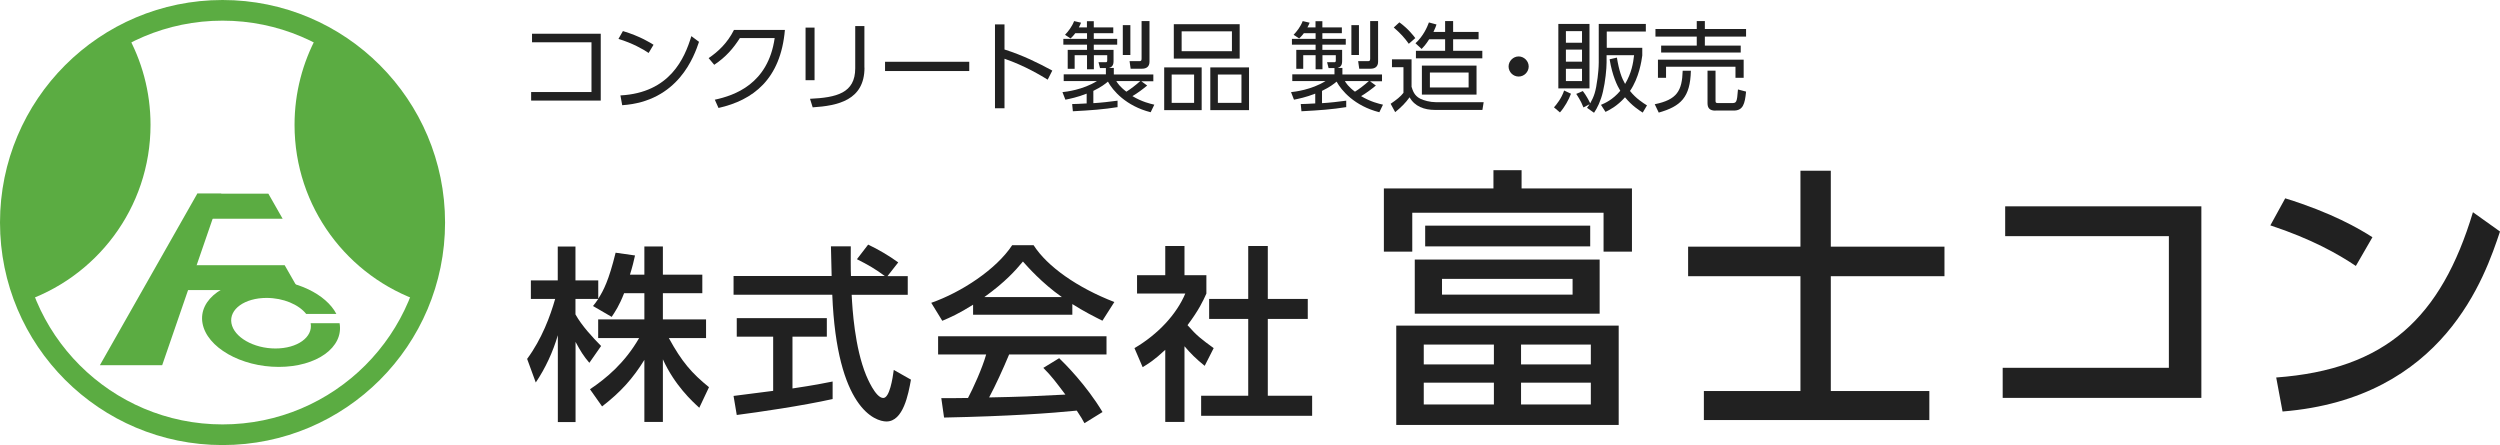
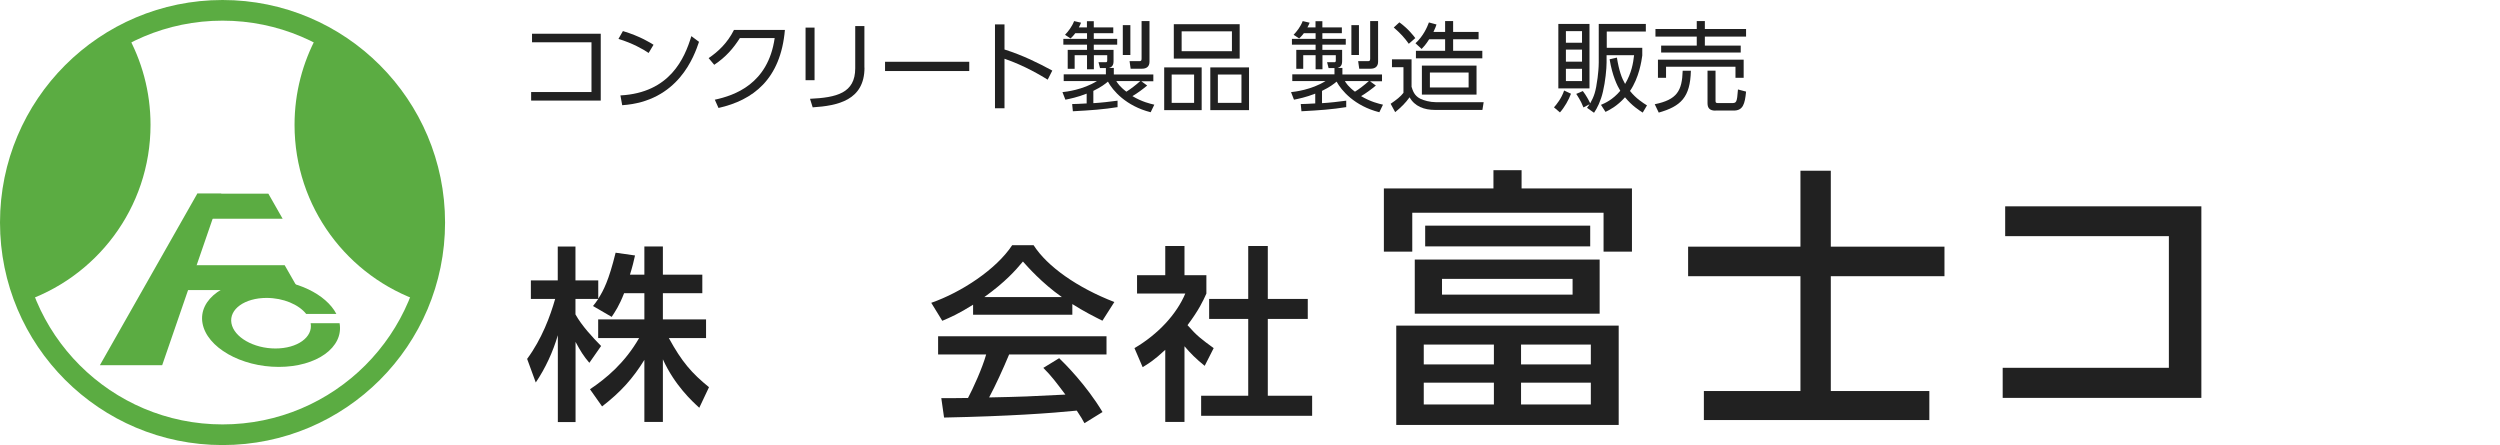
<svg xmlns="http://www.w3.org/2000/svg" id="_レイヤー_1" viewBox="0 0 280.86 50">
  <defs>
    <style>.cls-1{fill:#5bac42;}.cls-2{fill:#212121;}</style>
  </defs>
  <g>
    <path class="cls-1" d="M25,0C11.19,0,0,11.19,0,25s11.19,25,25,25,25-11.19,25-25S38.81,0,25,0Zm0,47.68c-12.52,0-22.68-10.15-22.68-22.68S12.48,2.32,25,2.32s22.68,10.15,22.68,22.68-10.15,22.68-22.68,22.68Z" />
    <path class="cls-1" d="M14.21,3.74c1.72,3.04,2.7,6.55,2.7,10.29,0,9.35-6.13,17.27-14.59,19.97,0,0-2.8-9.29-.45-15.52C4.24,12.25,14.21,3.74,14.21,3.74Z" />
    <path class="cls-1" d="M47.37,33.9c-8.3-2.79-14.28-10.63-14.28-19.87,0-3.62,.92-7.02,2.53-9.99,0,0,8.52,2.99,11.75,13.01,3.23,10.01,0,16.85,0,16.85Z" />
    <polygon class="cls-1" points="18.22 41.03 11.22 41.03 22.16 21.76 24.86 21.76 18.22 41.03" />
    <polygon class="cls-1" points="31.75 24.57 22.16 24.57 22.16 21.76 30.15 21.76 31.75 24.57" />
    <polygon class="cls-1" points="33.58 32.59 19.42 32.59 19.42 29.79 31.98 29.79 33.58 32.59" />
    <path class="cls-1" d="M30.95,39.15c-2.46,0-4.67-1.27-4.95-2.84s1.49-2.84,3.95-2.84c1.88,0,3.61,.74,4.45,1.8h3.39c-1.14-2.21-4.52-3.87-8.21-3.87-4.25,0-7.31,2.2-6.83,4.91s4.31,4.91,8.57,4.91,7.31-2.2,6.83-4.91h-3.25c.28,1.57-1.49,2.84-3.95,2.84Z" />
  </g>
  <g>
    <path class="cls-2" d="M70.11,32.95c-.55,1.41-.99,2.04-1.39,2.65l-2.1-1.22c.17-.21,.4-.5,.59-.8h-2.56v1.74c.71,1.28,1.91,2.56,2.88,3.55l-1.32,1.89c-.63-.73-1.01-1.34-1.55-2.35v9.01h-1.99v-9.76c-.55,1.87-1.39,3.7-2.48,5.31l-.97-2.65c1.66-2.25,2.6-4.81,3.15-6.74h-2.73v-2.08h3.02v-3.8h1.99v3.8h2.56v2.06c.59-.92,1.18-2.04,1.95-5.17l2.18,.31c-.13,.59-.29,1.28-.57,2.16h1.62v-3.17h2.08v3.17h4.43v2.08h-4.43v2.94h4.85v2.1h-4.18c1.47,2.69,2.58,3.95,4.51,5.52l-1.09,2.31c-.78-.71-2.75-2.5-4.09-5.44v7.03h-2.08v-6.97c-1.28,2.08-2.65,3.61-4.75,5.23l-1.36-1.93c1.85-1.24,3.91-2.96,5.52-5.75h-4.6v-2.1h5.19v-2.94h-2.29Z" />
-     <path class="cls-2" d="M99.71,31.02h2.27v2.1h-6.3c.08,1.6,.34,5.9,1.62,9.03,.1,.23,1.05,2.56,1.93,2.56,.71,0,1.05-2.18,1.18-3.15l1.93,1.09c-.29,1.62-.86,4.7-2.75,4.7-1.26,0-5.58-1.45-6.09-14.24h-11.09v-2.1h11.02c0-.46-.06-2.79-.08-3.34h2.23c0,1.3-.02,2.5,.02,3.34h3.8c-1.01-.76-1.87-1.26-3.13-1.89l1.26-1.64c1.07,.5,2.37,1.26,3.38,2l-1.2,1.53Zm-17.3,13.46c1.13-.15,3.97-.5,4.45-.57v-6.09h-4.09v-2.08h10.12v2.08h-3.86v5.82c2.41-.36,3.7-.61,4.51-.78v1.97c-3.42,.76-8.29,1.47-10.77,1.79l-.36-2.14Z" />
    <path class="cls-2" d="M109.32,34.23c-1.6,1.01-2.56,1.43-3.46,1.81l-1.24-2.02c3.38-1.18,7.31-3.76,9.09-6.47h2.41c1.53,2.39,4.91,4.77,9.07,6.38l-1.34,2.1c-.88-.44-2.1-1.05-3.38-1.87v1.2h-11.15v-1.13Zm12.51,13.31c-.25-.46-.38-.69-.86-1.41-2.88,.29-7.58,.63-14.91,.78l-.31-2.18c.44,0,2.35,0,3-.02,.55-1.03,1.6-3.32,2.04-4.89h-5.4v-2.04h18.92v2.04h-10.94c-.71,1.7-1.53,3.49-2.25,4.83,3.93-.08,4.37-.11,8.57-.32-1.03-1.36-1.55-2.08-2.48-3l1.78-1.09c.65,.63,3.04,3,4.87,6.05l-2.04,1.26Zm-2.54-14.17c-2.27-1.6-3.86-3.42-4.37-3.99-.84,1.01-1.97,2.29-4.33,3.99h8.69Z" />
    <path class="cls-2" d="M133.07,47.4h-2.16v-8.1c-1.26,1.18-1.89,1.55-2.54,1.95l-.92-2.14c2.69-1.58,4.75-3.84,5.71-6.13h-5.42v-2.06h3.17v-3.28h2.16v3.28h2.46v2.06c-.36,.8-.84,1.85-2.12,3.55,1.07,1.22,1.57,1.58,2.94,2.58l-1.01,1.99c-.99-.8-1.55-1.36-2.27-2.2v8.5Zm7.16-19.76h2.2v5.94h4.49v2.25h-4.49v8.63h4.98v2.25h-12.47v-2.25h5.29v-8.63h-4.39v-2.25h4.39v-5.94Z" />
    <path class="cls-2" d="M170.94,19.12v2.05h12.4v7.1h-3.19v-4.37h-21.49v4.37h-3.19v-7.1h12.31v-2.05h3.16Zm10.91,28.62h-24.99v-11.16h24.99v11.16Zm-2.14-12.5h-20.77v-6.08h20.77v6.08Zm-11.88,3.47h-7.88v2.23h7.88v-2.23Zm0,4.28h-7.88v2.45h7.88v-2.45Zm-7.72-17.64h18.54v2.33h-18.54v-2.33Zm16.56,5.98h-14.67v1.77h14.67v-1.77Zm2.05,7.38h-7.84v2.23h7.84v-2.23Zm0,4.28h-7.84v2.45h7.84v-2.45Z" />
    <path class="cls-2" d="M202.27,19.18h3.41v8.53h12.77v3.32h-12.77v12.9h11.07v3.26h-25.33v-3.26h10.85v-12.9h-12.62v-3.32h12.62v-8.53Z" />
    <path class="cls-2" d="M247.31,23.18v21.52h-22.32v-3.38h18.67v-14.79h-18.39v-3.35h22.04Z" />
-     <path class="cls-2" d="M264.67,29.88c-1.98-1.33-4.99-3.04-9.61-4.56l1.67-3.04c5.21,1.61,8.31,3.41,9.8,4.37l-1.86,3.22Zm-8.96,12.53c12.31-.9,18.54-6.7,22.11-18.57l3.04,2.17c-1.67,4.99-6.26,18.76-24.43,20.22l-.71-3.81Z" />
  </g>
  <g>
    <path class="cls-2" d="M67.49,3.8v7.5h-7.82v-.96h6.78V4.75h-6.68v-.96h7.72Z" />
    <path class="cls-2" d="M72.87,5.95c-.65-.44-1.8-1.09-3.39-1.58l.5-.88c1.95,.58,3.16,1.36,3.44,1.54l-.55,.92Zm-3.16,4.77c5.57-.3,7.21-4.19,7.96-6.66l.86,.64c-.53,1.56-2.29,6.7-8.63,7.12l-.2-1.1Z" />
    <path class="cls-2" d="M80.31,11.2c2.21-.48,5.98-1.76,6.72-6.92h-3.91c-.73,1.14-1.55,2.11-2.88,3l-.63-.75c1.06-.72,2.1-1.68,2.85-3.17h5.72c-.48,5.58-3.6,7.9-7.46,8.77l-.42-.94Z" />
    <path class="cls-2" d="M91.51,9.01h-1.01V3.1h1.01v5.91Zm5.61-1.41c0,3.67-3.01,4.28-5.82,4.46l-.3-.96c2.97-.14,5.08-.63,5.08-3.43V2.93h1.03V7.6Z" />
    <path class="cls-2" d="M108.89,6.94v1.04h-9.46v-1.04h9.46Z" />
    <path class="cls-2" d="M117.7,8.95c-.75-.46-2.55-1.56-4.85-2.35v5.56h-1.07V2.74h1.07v2.82c2.08,.66,3.78,1.51,5.37,2.37l-.52,1.02Z" />
    <path class="cls-2" d="M125.59,12.03c-1.62,.26-2.99,.36-5.06,.47l-.08-.81c.43-.01,.83-.02,1.63-.07v-1.1c-1.04,.41-1.9,.58-2.39,.68l-.33-.85c.41-.04,2.3-.26,3.87-1.24h-3.73v-.76h4.74v-.7h-.66l-.17-.66h.78c.13,.01,.2-.02,.2-.2v-.59h-1.5v1.58h-.77v-1.58h-1.39v1.53h-.78v-2.13h2.17v-.58h-2.66v-.65h2.66v-.64h-1.32c-.25,.34-.39,.45-.53,.59l-.62-.41c.37-.39,.78-.91,1.02-1.54l.78,.18c-.09,.21-.14,.34-.25,.53h.91v-.7h.77v.7h2.19v.65h-2.19v.64h2.63v.65h-2.63v.58h2.22v1.29c0,.59-.33,.68-.51,.74h.54v.74h4.44v.76h-1.35l.66,.48c-.52,.43-1.07,.84-1.66,1.19,1.07,.64,1.98,.85,2.46,.96l-.41,.85c-2.78-.7-4.27-2.45-4.8-3.44-.36,.3-.75,.6-1.64,1.04v1.38c.76-.04,1.95-.17,2.72-.28v.74Zm-.18-2.92c.12,.2,.39,.63,1.13,1.19,.43-.26,1.06-.74,1.56-1.19h-2.7Zm1.58-6.29v3.36h-.85V2.82h.85Zm2.15-.45V6.93c0,.57-.36,.79-.84,.79h-1.28l-.12-.85h1.06c.23,.01,.29-.04,.29-.29V2.37h.89Z" />
    <path class="cls-2" d="M135,7.57v4.8h-4.21V7.57h4.21Zm-3.37,.8v3.19h2.52v-3.19h-2.52Zm7.64-5.65v3.86h-7.4V2.72h7.4Zm-6.52,.8v2.23h5.65V3.52h-5.65Zm7.57,4.05v4.8h-4.35V7.57h4.35Zm-3.5,.8v3.19h2.65v-3.19h-2.65Z" />
    <path class="cls-2" d="M151.27,12.03c-1.62,.26-2.99,.36-5.06,.47l-.08-.81c.43-.01,.83-.02,1.63-.07v-1.1c-1.04,.41-1.9,.58-2.39,.68l-.33-.85c.41-.04,2.3-.26,3.87-1.24h-3.73v-.76h4.74v-.7h-.66l-.17-.66h.78c.13,.01,.2-.02,.2-.2v-.59h-1.5v1.58h-.77v-1.58h-1.39v1.53h-.78v-2.13h2.17v-.58h-2.66v-.65h2.66v-.64h-1.32c-.25,.34-.39,.45-.53,.59l-.62-.41c.37-.39,.78-.91,1.02-1.54l.78,.18c-.09,.21-.14,.34-.25,.53h.91v-.7h.77v.7h2.19v.65h-2.19v.64h2.63v.65h-2.63v.58h2.22v1.29c0,.59-.33,.68-.51,.74h.54v.74h4.45v.76h-1.35l.66,.48c-.52,.43-1.07,.84-1.66,1.19,1.07,.64,1.98,.85,2.46,.96l-.41,.85c-2.78-.7-4.27-2.45-4.8-3.44-.36,.3-.75,.6-1.64,1.04v1.38c.76-.04,1.95-.17,2.72-.28v.74Zm-.18-2.92c.12,.2,.38,.63,1.13,1.19,.43-.26,1.06-.74,1.56-1.19h-2.7Zm1.58-6.29v3.36h-.85V2.82h.85Zm2.15-.45V6.93c0,.57-.36,.79-.84,.79h-1.28l-.12-.85h1.06c.23,.01,.29-.04,.29-.29V2.37h.89Z" />
    <path class="cls-2" d="M158.58,6.67v3.08c.14,.44,.3,.99,.96,1.33,.41,.21,1.13,.4,1.77,.4h5.37l-.14,.87h-5.33c-1.22,0-2.29-.41-2.85-1.42-.48,.66-.95,1.12-1.62,1.67l-.51-.94c.65-.44,1.12-.81,1.44-1.23v-2.88h-1.29v-.88h2.19Zm-.31-1.75c-.48-.68-.96-1.2-1.69-1.83l.63-.58c.99,.71,1.61,1.53,1.79,1.77l-.73,.64Zm4.08-1.33v-1.22h.9v1.22h2.86v.82h-2.86v1.3h3.28v.84h-7.46v-.84h3.28v-1.3h-1.79c-.41,.64-.62,.85-.85,1.09l-.69-.64c.87-.79,1.32-1.81,1.51-2.34l.85,.23c-.07,.21-.11,.36-.34,.84h1.32Zm3.53,7.04h-6.14v-3.26h6.14v3.26Zm-.89-2.48h-4.35v1.68h4.35v-1.68Z" />
-     <path class="cls-2" d="M171.74,7.47c0,.6-.5,1.13-1.13,1.13s-1.13-.52-1.13-1.13,.52-1.13,1.13-1.13,1.13,.52,1.13,1.13Z" />
    <path class="cls-2" d="M174.58,12.06c.28-.31,.85-1.01,1.14-1.89l.77,.36c-.24,.67-.74,1.55-1.24,2.1l-.67-.57Zm3.99-9.37v7.24h-3.5V2.69h3.5Zm-.84,.81h-1.81v1.3h1.81v-1.3Zm0,2.07h-1.81v1.36h1.81v-1.36Zm0,2.16h-1.81v1.38h1.81v-1.38Zm1.88-5.04h5.29v.85h-4.39v1.83h3.99v.87c-.08,.58-.35,2.48-1.38,3.98,.69,.86,1.46,1.34,1.91,1.62l-.48,.81c-.45-.29-1.2-.77-1.99-1.72-.89,1-1.75,1.43-2.19,1.64l-.51-.79c.45-.19,1.32-.57,2.17-1.58-.35-.57-.89-1.68-1.2-3.54l.82-.19c.24,1.49,.54,2.3,.92,2.96,.73-1.23,.91-2.34,1.01-3.23h-3.09v.83c0,.69-.14,2.15-.41,3.27-.24,1.04-.64,1.85-1,2.37l-.79-.56c.13-.17,.19-.24,.29-.4l-.69,.36c-.28-.74-.69-1.34-.81-1.52l.74-.32c.36,.45,.7,1.09,.83,1.38,.44-.8,.62-1.27,.83-2.86,.05-.4,.13-1.12,.13-1.75V2.69Z" />
    <path class="cls-2" d="M185.9,11.71c2.51-.51,3.07-1.51,3.14-3.76h.92c-.07,2.98-1.12,3.99-3.61,4.7l-.45-.94Zm4.72-8.45v-.89h.91v.89h4.63v.85h-4.63v1.01h4.03v.78h-8.94v-.78h4v-1.01h-4.64v-.85h4.64Zm5.27,3.44v2.04h-.92v-1.24h-7.8v1.24h-.91v-2.04h9.64Zm-3.16,5.73c-.62,0-.9-.26-.9-.83v-3.66h.9v3.33c0,.23,.01,.31,.26,.31h1.52c.56,0,.63-.01,.74-1.53l.91,.24c-.13,1.4-.35,2.13-1.38,2.13h-2.06Z" />
  </g>
</svg>